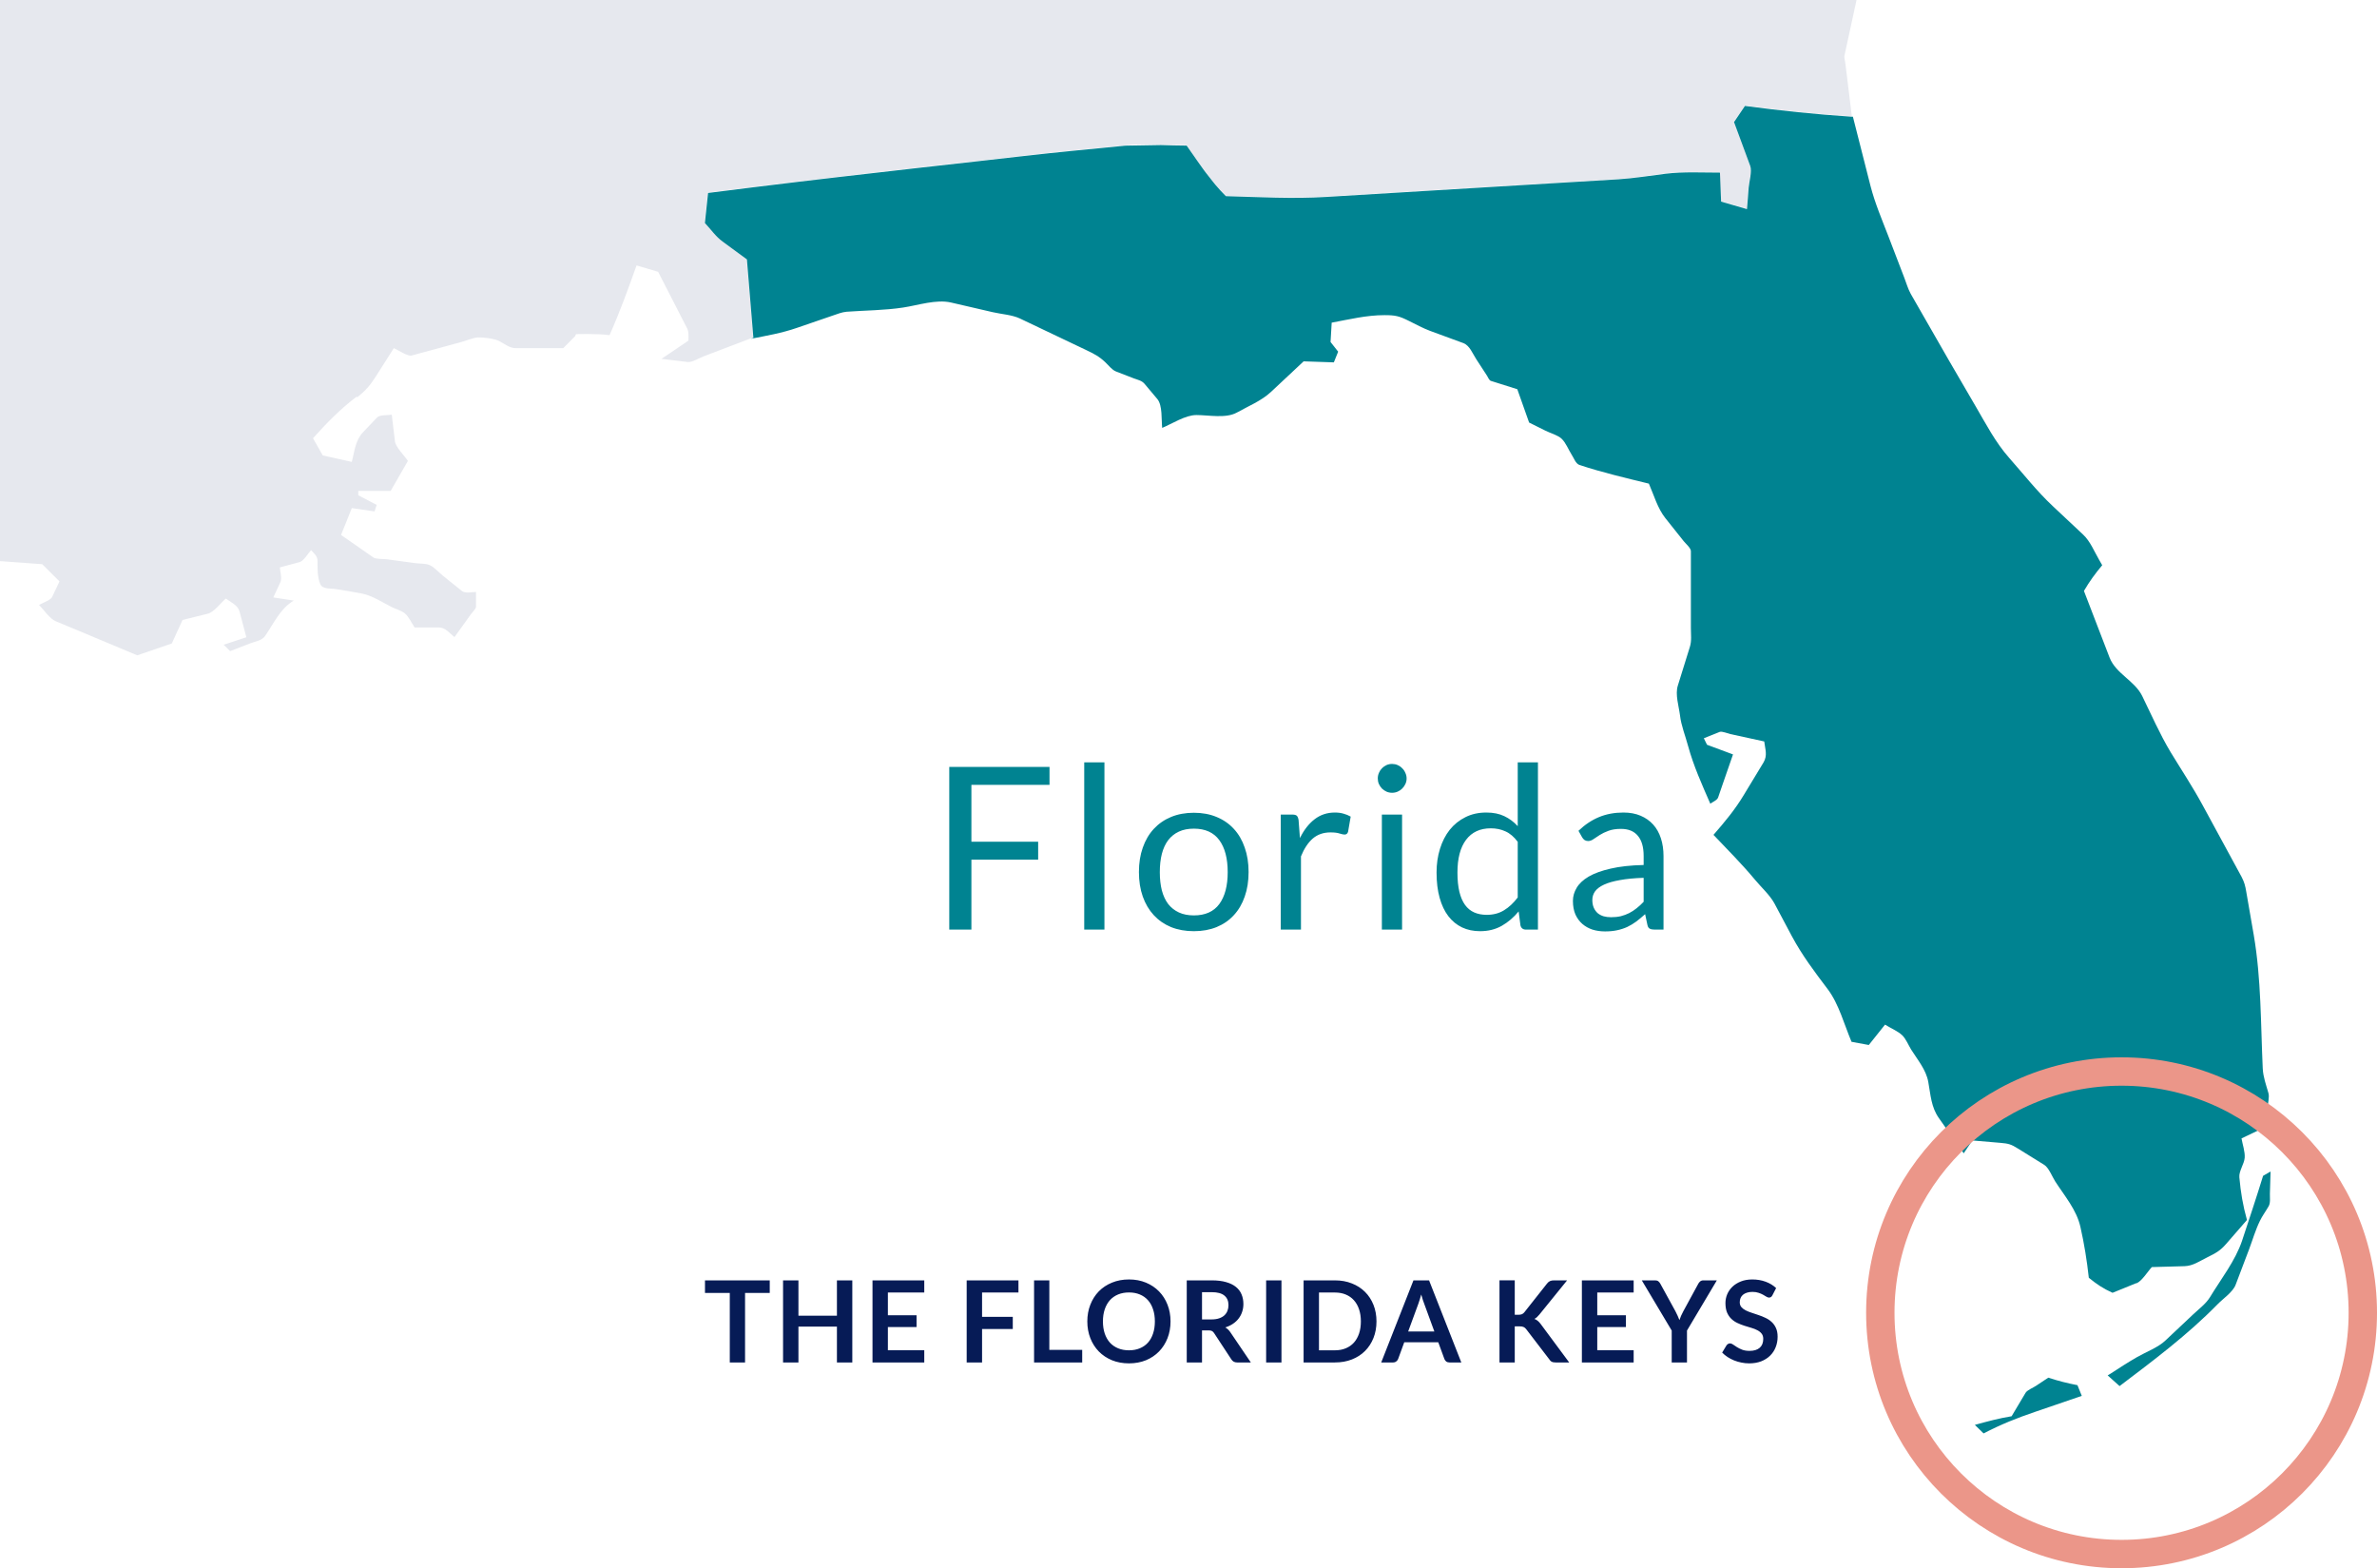
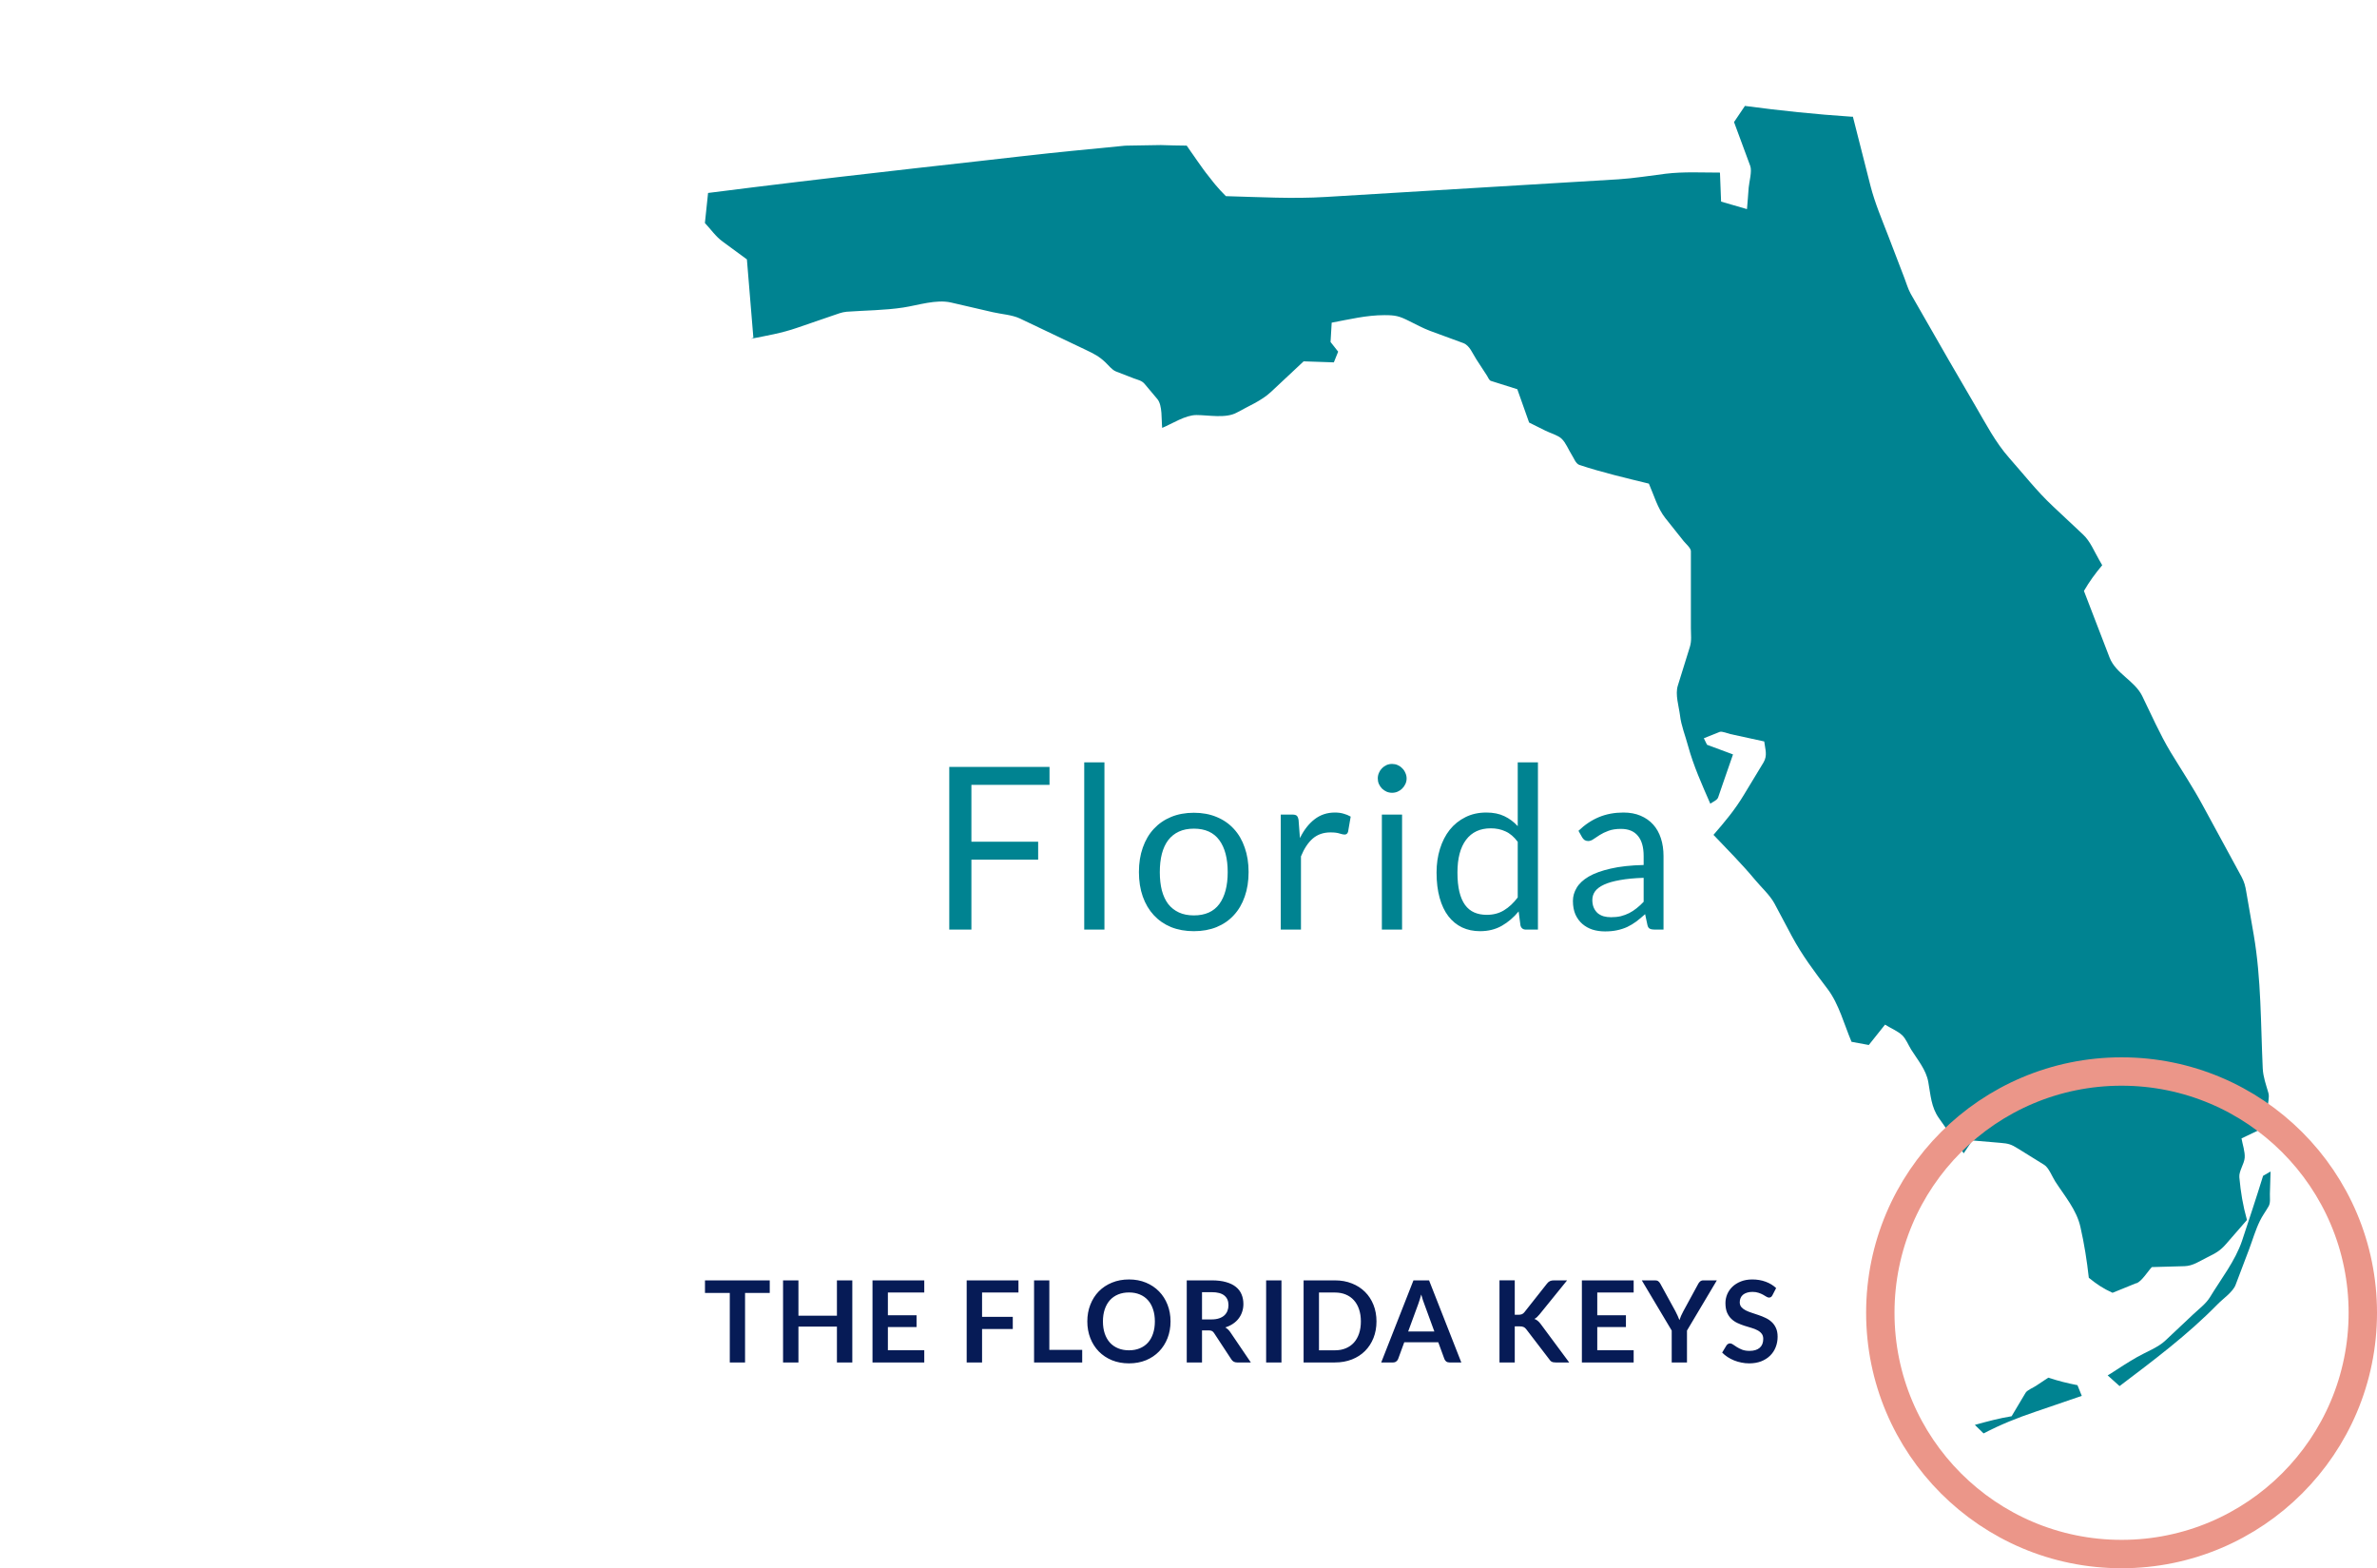
<svg xmlns="http://www.w3.org/2000/svg" width="335" height="221" viewBox="0 0 335 221" fill="none">
  <path d="M288.673 194.144C288.097 194.513 287.521 194.897 286.961 195.282C286.593 195.539 285.697 195.892 285.473 196.276C284.817 197.383 284.161 198.489 283.505 199.579C281.729 199.868 280.065 200.317 278.321 200.798L279.553 202C281.985 200.734 284.273 199.82 286.881 198.938C289.057 198.2 291.217 197.463 293.393 196.709L292.785 195.202C291.361 194.93 290.049 194.593 288.673 194.144ZM320.001 165.092L318.945 165.701C318.001 168.764 316.993 171.794 315.985 174.84C315.025 177.694 313.009 180.243 311.457 182.809C310.881 183.738 309.921 184.444 309.121 185.197C307.809 186.432 306.497 187.683 305.169 188.917C304.145 189.895 302.449 190.52 301.217 191.226C299.953 191.947 298.721 192.749 297.489 193.551C297.345 193.647 297.201 193.727 297.041 193.823L298.721 195.33C303.505 191.707 308.305 188.116 312.513 183.819C313.249 183.049 314.689 182.087 315.073 181.061C315.713 179.378 316.337 177.71 316.977 176.043C317.473 174.728 317.873 173.317 318.497 172.05C318.833 171.345 319.329 170.688 319.713 170.014C320.017 169.517 319.889 168.796 319.905 168.219C319.937 167.176 319.969 166.118 320.001 165.076V165.092ZM301.121 180.837C301.873 180.532 302.705 179.153 303.265 178.56C304.801 178.528 306.337 178.48 307.873 178.432C309.057 178.4 310.017 177.71 311.089 177.181C312.289 176.588 312.897 176.267 313.745 175.289L316.673 171.922C316.097 169.854 315.793 168.042 315.601 165.91C315.521 165.028 316.289 164.034 316.353 163.152C316.417 162.302 316.049 161.26 315.905 160.426L319.393 158.759C319.457 157.893 319.505 157.027 319.569 156.146C319.601 155.552 319.873 154.606 319.697 154.029C319.361 152.859 318.961 151.785 318.897 150.582C318.609 144.313 318.689 137.964 317.633 131.775C317.281 129.755 316.929 127.719 316.577 125.683C316.433 124.817 316.305 124.32 315.905 123.551C314.081 120.216 312.273 116.865 310.449 113.514C309.057 110.933 307.425 108.479 305.905 105.978C304.385 103.445 303.201 100.719 301.905 98.074C300.849 95.926 298.193 94.932 297.313 92.671C296.113 89.544 294.897 86.402 293.697 83.276C294.481 81.929 295.281 80.838 296.273 79.652C296.129 79.396 295.985 79.155 295.841 78.898C295.153 77.712 294.593 76.285 293.585 75.339C292.145 73.992 290.737 72.662 289.297 71.315C287.073 69.231 285.169 66.794 283.153 64.517C281.217 62.32 279.905 59.771 278.433 57.254C277.169 55.105 275.937 52.957 274.689 50.825C272.881 47.682 271.089 44.54 269.281 41.397C268.897 40.708 268.673 39.89 268.385 39.153C267.633 37.197 266.881 35.225 266.129 33.269C265.233 30.944 264.257 28.667 263.633 26.262C262.801 22.991 261.969 19.721 261.137 16.45C261.089 16.45 261.024 16.45 260.977 16.45C255.904 16.113 250.96 15.6 245.92 14.927L244.384 17.203C245.152 19.272 245.904 21.324 246.672 23.392C246.944 24.13 246.512 25.669 246.448 26.439C246.368 27.449 246.304 28.459 246.208 29.469L242.56 28.41L242.4 24.322C239.856 24.322 237.28 24.178 234.752 24.482C232.544 24.755 230.32 25.124 228.096 25.268C222.304 25.621 216.528 25.974 210.768 26.31C202.816 26.791 194.832 27.272 186.88 27.753C182.16 28.042 177.472 27.769 172.768 27.641C172.224 27.112 171.744 26.567 171.264 26.006C171.168 25.893 171.088 25.781 170.992 25.669C170.624 25.22 170.272 24.771 169.92 24.306C169.792 24.146 169.664 23.969 169.552 23.809C169.248 23.392 168.944 22.959 168.64 22.526C168.512 22.334 168.368 22.142 168.24 21.949C168.192 21.869 168.144 21.805 168.096 21.741C168.016 21.613 167.936 21.516 167.856 21.404C167.648 21.116 167.456 20.811 167.248 20.522C166.048 20.522 164.816 20.474 163.6 20.442C162 20.474 160.4 20.506 158.816 20.522C158.704 20.522 158.592 20.522 158.48 20.538C155.968 20.779 153.456 21.019 150.944 21.276C150.848 21.276 150.752 21.292 150.656 21.308C148.8 21.484 146.944 21.693 145.088 21.901C144.608 21.949 144.112 22.013 143.632 22.061C141.744 22.27 139.856 22.494 137.984 22.703C134.976 23.04 131.984 23.376 128.976 23.713C125.424 24.114 121.888 24.515 118.352 24.931C116.448 25.156 114.544 25.38 112.64 25.605C108.352 26.118 104.08 26.647 99.792 27.192L99.344 31.425C100.144 32.275 100.896 33.365 101.84 34.038C102.992 34.872 104.128 35.722 105.264 36.555L106.176 47.602C106.048 47.65 105.936 47.698 105.808 47.746C108.016 47.313 110.176 46.945 112.304 46.207C113.984 45.63 115.664 45.053 117.344 44.476C118.016 44.251 118.624 43.995 119.312 43.931C121.952 43.738 124.688 43.738 127.296 43.337C129.408 43.017 131.936 42.151 134.032 42.632C136 43.081 137.968 43.53 139.92 43.995C141.088 44.267 142.64 44.363 143.728 44.877C146.832 46.367 149.968 47.843 153.088 49.334C154.192 49.863 154.896 50.215 155.776 51.049C156.208 51.45 156.704 52.123 157.28 52.348C158.112 52.669 158.96 52.989 159.808 53.326C160.368 53.534 160.912 53.63 161.296 54.079C161.904 54.801 162.512 55.522 163.104 56.228C163.856 57.126 163.664 59.146 163.792 60.3C165.216 59.707 167.056 58.489 168.608 58.489C170.352 58.489 172.768 59.002 174.32 58.136C175.92 57.238 177.76 56.5 179.12 55.234C180.656 53.807 182.192 52.364 183.728 50.921L187.984 51.065L188.592 49.558L187.52 48.195L187.68 45.47C190.176 45.005 192.576 44.411 195.12 44.411C196.672 44.411 197.2 44.54 198.576 45.229C199.552 45.71 200.512 46.239 201.536 46.624C203.088 47.201 204.64 47.762 206.208 48.34C207.136 48.676 207.536 49.831 208.064 50.632C208.56 51.402 209.056 52.155 209.568 52.941C209.696 53.133 209.872 53.614 210.128 53.679C211.36 54.079 212.608 54.464 213.84 54.849L215.504 59.547C216.272 59.931 217.024 60.3 217.792 60.685C218.448 61.022 219.536 61.31 220.08 61.823C220.672 62.368 221.072 63.411 221.504 64.084C221.808 64.533 222.064 65.351 222.608 65.527C225.824 66.585 229.104 67.355 232.384 68.156C233.088 69.76 233.6 71.62 234.704 73.014C235.568 74.089 236.432 75.179 237.296 76.269C237.552 76.59 238.304 77.231 238.304 77.664V88.502C238.304 89.384 238.432 90.298 238.16 91.164C237.6 92.975 237.024 94.803 236.464 96.615C236.064 97.866 236.608 99.517 236.768 100.8C236.928 102.243 237.536 103.718 237.904 105.113C238.688 107.966 239.856 110.548 241.04 113.257C241.344 113.033 242.016 112.76 242.144 112.375C242.368 111.718 242.592 111.077 242.816 110.419C243.28 109.041 243.76 107.678 244.24 106.315L240.576 104.952L240.128 104.038C240.88 103.734 241.632 103.429 242.368 103.14C242.672 103.012 243.552 103.381 243.856 103.445C245.456 103.798 247.04 104.135 248.64 104.487C248.784 105.626 249.12 106.443 248.544 107.437C247.632 108.96 246.704 110.484 245.776 112.007C244.528 114.091 243.104 115.791 241.488 117.65C243.472 119.735 245.504 121.771 247.344 123.983C248.224 125.042 249.424 126.116 250.08 127.318C250.896 128.857 251.712 130.381 252.528 131.92C253.984 134.629 255.712 136.922 257.584 139.391C259.168 141.491 259.92 144.409 260.944 146.814L263.377 147.263L265.665 144.393C266.417 144.874 267.457 145.291 268.097 145.901C268.609 146.398 268.977 147.311 269.345 147.905C270.273 149.38 271.457 150.759 271.761 152.474C272.097 154.334 272.161 156.001 273.249 157.557C274.417 159.208 275.585 160.875 276.753 162.527L277.969 160.715C279.281 160.827 280.609 160.94 281.921 161.052C283.089 161.148 283.441 161.26 284.417 161.869C285.649 162.639 286.881 163.393 288.113 164.162C288.737 164.547 289.265 165.894 289.649 166.487C290.993 168.571 292.657 170.479 293.201 172.9C293.745 175.305 294.113 177.614 294.385 180.067C295.505 180.981 296.417 181.59 297.729 182.183C298.833 181.734 299.937 181.285 301.041 180.837H301.121Z" fill="#008391" />
-   <path opacity="0.1" d="M260.993 16.434C260.801 14.911 260.625 13.388 260.433 11.864C260.321 10.902 260.193 9.94 260.081 8.978C260.049 8.642 259.873 8.129 259.953 7.808C260.513 5.211 261.089 2.613 261.649 0H0V79.075L5.952 79.508L8.384 81.929C8.032 82.666 7.696 83.42 7.328 84.157C7.136 84.574 5.904 85.007 5.504 85.248C6.144 85.889 6.992 87.188 7.84 87.54C8.976 88.005 10.096 88.486 11.232 88.951C13.936 90.09 16.64 91.212 19.344 92.35L24.208 90.683L25.728 87.364C26.912 87.075 28.096 86.771 29.296 86.482C30.128 86.29 31.168 84.911 31.824 84.35C32.528 84.863 33.536 85.296 33.76 86.177C34.08 87.38 34.384 88.582 34.72 89.801L31.52 90.859L32.432 91.757C33.392 91.388 34.336 91.019 35.296 90.651C35.968 90.394 36.928 90.266 37.36 89.625C38.576 87.861 39.536 85.713 41.408 84.638L38.512 84.189C38.848 83.468 39.184 82.763 39.52 82.041C39.776 81.512 39.472 80.518 39.44 79.957C40.368 79.716 41.28 79.476 42.208 79.219C42.784 79.075 43.44 77.969 43.84 77.52C44.304 78.049 44.752 78.353 44.752 79.059C44.752 80.117 44.72 81.368 45.152 82.346C45.488 83.067 46.688 82.907 47.36 83.019C48.576 83.195 49.792 83.42 51.008 83.644C52.496 83.933 53.968 84.943 55.312 85.6C55.824 85.841 56.624 86.065 57.072 86.45C57.632 86.931 58.016 87.813 58.432 88.422H61.856C62.768 88.422 63.36 89.224 64.048 89.785C64.832 88.695 65.616 87.621 66.4 86.514C66.56 86.306 67.088 85.777 67.088 85.504V83.42C66.512 83.42 65.552 83.66 65.088 83.275C64.224 82.586 63.36 81.881 62.496 81.191C61.92 80.742 61.232 79.941 60.56 79.636C59.968 79.379 59.04 79.444 58.416 79.347C57.12 79.171 55.824 78.995 54.528 78.818C54.08 78.754 52.992 78.818 52.624 78.562C51.104 77.504 49.584 76.445 48.064 75.387L49.584 71.603L52.784 72.069L53.088 71.155L50.496 69.792V69.183H55.056L57.488 64.95C57.024 64.244 55.76 63.01 55.664 62.208C55.504 60.958 55.36 59.707 55.216 58.44C54.736 58.52 53.504 58.456 53.168 58.809C52.496 59.515 51.824 60.22 51.152 60.925C50.08 62.048 49.968 63.603 49.584 65.094L45.488 64.18L44.112 61.759C46.048 59.595 47.984 57.623 50.288 55.875C50.304 55.923 50.32 55.971 50.336 56.003C51.552 55.025 52.144 54.336 52.976 53.037C53.824 51.706 54.656 50.376 55.504 49.061C56.064 49.302 57.456 50.248 58.016 50.103C58.96 49.831 59.904 49.59 60.848 49.334C62.272 48.949 63.712 48.548 65.136 48.163C65.808 47.971 66.64 47.602 67.344 47.554C68.128 47.522 69.68 47.714 70.368 48.067C71.104 48.452 71.824 49.061 72.656 49.061H79.376L81.04 47.394L81.184 47.089C81.184 47.089 84.336 46.993 85.904 47.233C87.344 43.995 88.528 40.74 89.712 37.405L92.752 38.303C93.616 40.002 94.496 41.718 95.376 43.417C95.856 44.347 96.32 45.293 96.816 46.223C97.104 46.8 97.024 47.33 97.024 48.003L93.232 50.568C94.464 50.712 95.696 50.857 96.928 51.017C97.552 51.081 98.609 50.424 99.168 50.215C101.376 49.382 103.584 48.532 105.776 47.698C105.904 47.65 106.016 47.602 106.144 47.554L105.232 36.507C104.08 35.673 102.944 34.824 101.808 33.99C100.864 33.301 100.112 32.21 99.312 31.377L99.76 27.144C104.048 26.599 108.32 26.07 112.609 25.557C114.513 25.332 116.417 25.108 118.321 24.883C121.857 24.466 125.409 24.066 128.945 23.665C129.633 23.585 130.305 23.504 130.993 23.424C135.201 22.959 139.393 22.478 143.601 22.013C144.081 21.965 144.577 21.901 145.057 21.853C146.481 21.693 147.905 21.532 149.329 21.388C149.857 21.34 150.385 21.292 150.913 21.228C153.425 20.971 155.937 20.731 158.449 20.49C158.497 20.49 158.545 20.49 158.609 20.49C160.241 20.33 161.921 20.346 163.585 20.394C164.817 20.426 166.033 20.474 167.233 20.474C167.265 20.474 167.281 20.474 167.313 20.474C167.457 20.763 167.633 21.051 167.841 21.356C167.921 21.468 167.985 21.564 168.081 21.693C168.129 21.773 168.177 21.837 168.225 21.901C168.353 22.093 168.497 22.286 168.625 22.478C168.929 22.911 169.233 23.344 169.537 23.761C169.665 23.921 169.777 24.098 169.905 24.258C170.257 24.723 170.609 25.172 170.977 25.621C171.073 25.733 171.153 25.845 171.249 25.957C171.713 26.503 172.209 27.048 172.753 27.593C177.473 27.721 182.161 27.994 186.865 27.705C194.817 27.224 202.785 26.743 210.753 26.262C216.529 25.909 222.305 25.557 228.081 25.22C230.305 25.076 232.529 24.707 234.737 24.434C237.265 24.13 239.841 24.274 242.385 24.274L242.545 28.362L246.193 29.421C246.273 28.41 246.353 27.4 246.433 26.39C246.497 25.621 246.929 24.082 246.657 23.344C245.889 21.276 245.137 19.224 244.369 17.155L245.905 14.879C250.945 15.536 255.889 16.065 260.961 16.402L260.993 16.434Z" fill="#061B56" />
  <circle cx="299" cy="185" r="34" stroke="#EB9689" stroke-width="4" />
  <path d="M108.484 180.432V182.2H105.004V192H102.852V182.2H99.356V180.432H108.484ZM120.119 192H117.951V186.944H112.527V192H110.359V180.432H112.527V185.408H117.951V180.432H120.119V192ZM130.261 180.432V182.144H125.133V185.352H129.173V187.008H125.133V190.28H130.261V192H122.965V180.432H130.261ZM143.535 180.432V182.144H138.407V185.568H142.735V187.288H138.407V192H136.239V180.432H143.535ZM147.887 190.224H152.519V192H145.735V180.432H147.887V190.224ZM164.968 186.216C164.968 187.064 164.827 187.851 164.544 188.576C164.262 189.296 163.864 189.92 163.352 190.448C162.84 190.976 162.224 191.389 161.504 191.688C160.784 191.981 159.987 192.128 159.112 192.128C158.238 192.128 157.438 191.981 156.712 191.688C155.992 191.389 155.374 190.976 154.856 190.448C154.344 189.92 153.947 189.296 153.664 188.576C153.382 187.851 153.24 187.064 153.24 186.216C153.24 185.368 153.382 184.584 153.664 183.864C153.947 183.139 154.344 182.512 154.856 181.984C155.374 181.456 155.992 181.045 156.712 180.752C157.438 180.453 158.238 180.304 159.112 180.304C159.987 180.304 160.784 180.453 161.504 180.752C162.224 181.051 162.84 181.464 163.352 181.992C163.864 182.515 164.262 183.139 164.544 183.864C164.827 184.584 164.968 185.368 164.968 186.216ZM162.76 186.216C162.76 185.581 162.675 185.013 162.504 184.512C162.339 184.005 162.099 183.576 161.784 183.224C161.47 182.872 161.086 182.603 160.632 182.416C160.184 182.229 159.678 182.136 159.112 182.136C158.547 182.136 158.038 182.229 157.584 182.416C157.131 182.603 156.744 182.872 156.424 183.224C156.11 183.576 155.867 184.005 155.696 184.512C155.526 185.013 155.44 185.581 155.44 186.216C155.44 186.851 155.526 187.421 155.696 187.928C155.867 188.429 156.11 188.856 156.424 189.208C156.744 189.555 157.131 189.821 157.584 190.008C158.038 190.195 158.547 190.288 159.112 190.288C159.678 190.288 160.184 190.195 160.632 190.008C161.086 189.821 161.47 189.555 161.784 189.208C162.099 188.856 162.339 188.429 162.504 187.928C162.675 187.421 162.76 186.851 162.76 186.216ZM169.405 187.48V192H167.253V180.432H170.781C171.571 180.432 172.245 180.515 172.805 180.68C173.371 180.84 173.832 181.067 174.189 181.36C174.552 181.653 174.816 182.005 174.981 182.416C175.152 182.821 175.237 183.269 175.237 183.76C175.237 184.149 175.179 184.517 175.061 184.864C174.949 185.211 174.784 185.525 174.565 185.808C174.352 186.091 174.085 186.339 173.765 186.552C173.451 186.765 173.091 186.936 172.685 187.064C172.957 187.219 173.192 187.44 173.389 187.728L176.285 192H174.349C174.163 192 174.003 191.963 173.869 191.888C173.741 191.813 173.632 191.707 173.541 191.568L171.109 187.864C171.019 187.725 170.917 187.627 170.805 187.568C170.699 187.509 170.539 187.48 170.325 187.48H169.405ZM169.405 185.936H170.749C171.155 185.936 171.507 185.885 171.805 185.784C172.109 185.683 172.357 185.544 172.549 185.368C172.747 185.187 172.893 184.973 172.989 184.728C173.085 184.483 173.133 184.213 173.133 183.92C173.133 183.333 172.939 182.883 172.549 182.568C172.165 182.253 171.576 182.096 170.781 182.096H169.405V185.936ZM180.602 192H178.442V180.432H180.602V192ZM193.993 186.216C193.993 187.064 193.852 187.843 193.569 188.552C193.286 189.261 192.889 189.872 192.377 190.384C191.865 190.896 191.249 191.293 190.529 191.576C189.809 191.859 189.012 192 188.137 192H183.721V180.432H188.137C189.012 180.432 189.809 180.576 190.529 180.864C191.249 181.147 191.865 181.544 192.377 182.056C192.889 182.563 193.286 183.171 193.569 183.88C193.852 184.589 193.993 185.368 193.993 186.216ZM191.793 186.216C191.793 185.581 191.708 185.013 191.537 184.512C191.366 184.005 191.124 183.579 190.809 183.232C190.494 182.88 190.11 182.611 189.657 182.424C189.209 182.237 188.702 182.144 188.137 182.144H185.889V190.288H188.137C188.702 190.288 189.209 190.195 189.657 190.008C190.11 189.821 190.494 189.555 190.809 189.208C191.124 188.856 191.366 188.429 191.537 187.928C191.708 187.421 191.793 186.851 191.793 186.216ZM205.948 192H204.284C204.097 192 203.943 191.955 203.82 191.864C203.703 191.768 203.617 191.651 203.564 191.512L202.7 189.152H197.908L197.044 191.512C197.001 191.635 196.916 191.747 196.788 191.848C196.665 191.949 196.513 192 196.332 192H194.66L199.204 180.432H201.404L205.948 192ZM198.46 187.632H202.148L200.74 183.784C200.676 183.613 200.604 183.413 200.524 183.184C200.449 182.949 200.375 182.696 200.3 182.424C200.225 182.696 200.151 182.949 200.076 183.184C200.007 183.419 199.937 183.624 199.868 183.8L198.46 187.632ZM213.481 185.28H213.985C214.188 185.28 214.356 185.253 214.489 185.2C214.622 185.141 214.737 185.051 214.833 184.928L218.025 180.888C218.158 180.717 218.297 180.6 218.441 180.536C218.59 180.467 218.777 180.432 219.001 180.432H220.857L216.961 185.24C216.838 185.389 216.721 185.515 216.609 185.616C216.497 185.717 216.377 185.8 216.249 185.864C216.425 185.928 216.582 186.019 216.721 186.136C216.865 186.253 217.004 186.403 217.137 186.584L221.153 192H219.249C218.993 192 218.801 191.965 218.673 191.896C218.55 191.821 218.446 191.715 218.361 191.576L215.089 187.304C214.982 187.165 214.862 187.067 214.729 187.008C214.596 186.944 214.406 186.912 214.161 186.912H213.481V192H211.329V180.424H213.481V185.28ZM230.237 180.432V182.144H225.109V185.352H229.149V187.008H225.109V190.28H230.237V192H222.941V180.432H230.237ZM237.753 187.504V192H235.601V187.504L231.385 180.432H233.281C233.468 180.432 233.614 180.477 233.721 180.568C233.833 180.659 233.926 180.773 234.001 180.912L236.121 184.776C236.244 185.005 236.35 185.224 236.441 185.432C236.532 185.635 236.614 185.835 236.689 186.032C236.758 185.829 236.836 185.627 236.921 185.424C237.012 185.216 237.118 185 237.241 184.776L239.345 180.912C239.404 180.795 239.492 180.685 239.609 180.584C239.726 180.483 239.876 180.432 240.057 180.432H241.961L237.753 187.504ZM249.79 182.536C249.731 182.653 249.662 182.736 249.582 182.784C249.507 182.832 249.417 182.856 249.31 182.856C249.203 182.856 249.083 182.816 248.95 182.736C248.817 182.651 248.659 182.557 248.478 182.456C248.297 182.355 248.083 182.264 247.838 182.184C247.598 182.099 247.313 182.056 246.982 182.056C246.683 182.056 246.422 182.093 246.198 182.168C245.979 182.237 245.793 182.336 245.638 182.464C245.489 182.592 245.377 182.747 245.302 182.928C245.227 183.104 245.19 183.299 245.19 183.512C245.19 183.784 245.265 184.011 245.414 184.192C245.569 184.373 245.771 184.528 246.022 184.656C246.273 184.784 246.558 184.899 246.878 185C247.198 185.101 247.523 185.211 247.854 185.328C248.19 185.44 248.518 185.573 248.838 185.728C249.158 185.877 249.443 186.069 249.694 186.304C249.945 186.533 250.145 186.816 250.294 187.152C250.449 187.488 250.526 187.896 250.526 188.376C250.526 188.899 250.435 189.389 250.254 189.848C250.078 190.301 249.817 190.699 249.47 191.04C249.129 191.376 248.71 191.643 248.214 191.84C247.718 192.032 247.15 192.128 246.51 192.128C246.142 192.128 245.779 192.091 245.422 192.016C245.065 191.947 244.721 191.845 244.39 191.712C244.065 191.579 243.758 191.419 243.47 191.232C243.187 191.045 242.934 190.837 242.71 190.608L243.334 189.576C243.393 189.501 243.462 189.44 243.542 189.392C243.627 189.339 243.721 189.312 243.822 189.312C243.955 189.312 244.099 189.368 244.254 189.48C244.409 189.587 244.59 189.707 244.798 189.84C245.011 189.973 245.259 190.096 245.542 190.208C245.83 190.315 246.174 190.368 246.574 190.368C247.187 190.368 247.662 190.224 247.998 189.936C248.334 189.643 248.502 189.224 248.502 188.68C248.502 188.376 248.425 188.128 248.27 187.936C248.121 187.744 247.921 187.584 247.67 187.456C247.419 187.323 247.134 187.211 246.814 187.12C246.494 187.029 246.169 186.931 245.838 186.824C245.507 186.717 245.182 186.589 244.862 186.44C244.542 186.291 244.257 186.096 244.006 185.856C243.755 185.616 243.553 185.317 243.398 184.96C243.249 184.597 243.174 184.152 243.174 183.624C243.174 183.203 243.257 182.792 243.422 182.392C243.593 181.992 243.838 181.637 244.158 181.328C244.483 181.019 244.881 180.771 245.35 180.584C245.819 180.397 246.355 180.304 246.958 180.304C247.641 180.304 248.27 180.411 248.846 180.624C249.422 180.837 249.913 181.136 250.318 181.52L249.79 182.536Z" fill="#061B56" />
  <path d="M147.912 108.072V110.6H136.904V118.616H146.312V121.144H136.904V131H133.784V108.072H147.912ZM155.653 107.432V131H152.805V107.432H155.653ZM168.257 114.536C169.441 114.536 170.507 114.733 171.457 115.128C172.417 115.523 173.227 116.083 173.889 116.808C174.561 117.533 175.073 118.413 175.425 119.448C175.787 120.472 175.969 121.619 175.969 122.888C175.969 124.168 175.787 125.32 175.425 126.344C175.073 127.368 174.561 128.243 173.889 128.968C173.227 129.693 172.417 130.253 171.457 130.648C170.507 131.032 169.441 131.224 168.257 131.224C167.073 131.224 166.001 131.032 165.041 130.648C164.091 130.253 163.281 129.693 162.609 128.968C161.937 128.243 161.419 127.368 161.057 126.344C160.694 125.32 160.513 124.168 160.513 122.888C160.513 121.619 160.694 120.472 161.057 119.448C161.419 118.413 161.937 117.533 162.609 116.808C163.281 116.083 164.091 115.523 165.041 115.128C166.001 114.733 167.073 114.536 168.257 114.536ZM168.257 129C169.857 129 171.051 128.467 171.841 127.4C172.63 126.323 173.025 124.824 173.025 122.904C173.025 120.973 172.63 119.469 171.841 118.392C171.051 117.315 169.857 116.776 168.257 116.776C167.446 116.776 166.742 116.915 166.145 117.192C165.547 117.469 165.046 117.869 164.641 118.392C164.246 118.915 163.947 119.56 163.745 120.328C163.553 121.085 163.457 121.944 163.457 122.904C163.457 123.864 163.553 124.723 163.745 125.48C163.947 126.237 164.246 126.877 164.641 127.4C165.046 127.912 165.547 128.307 166.145 128.584C166.742 128.861 167.446 129 168.257 129ZM180.502 131V114.792H182.134C182.443 114.792 182.656 114.851 182.774 114.968C182.891 115.085 182.971 115.288 183.014 115.576L183.206 118.104C183.76 116.973 184.443 116.093 185.254 115.464C186.075 114.824 187.035 114.504 188.134 114.504C188.582 114.504 188.987 114.557 189.35 114.664C189.712 114.76 190.048 114.899 190.358 115.08L189.99 117.208C189.915 117.475 189.75 117.608 189.494 117.608C189.344 117.608 189.115 117.56 188.806 117.464C188.496 117.357 188.064 117.304 187.51 117.304C186.518 117.304 185.686 117.592 185.014 118.168C184.352 118.744 183.798 119.581 183.35 120.68V131H180.502ZM197.6 114.792V131H194.752V114.792H197.6ZM198.24 109.704C198.24 109.981 198.181 110.243 198.064 110.488C197.957 110.723 197.808 110.936 197.616 111.128C197.435 111.309 197.221 111.453 196.976 111.56C196.731 111.667 196.469 111.72 196.192 111.72C195.915 111.72 195.653 111.667 195.408 111.56C195.173 111.453 194.96 111.309 194.768 111.128C194.587 110.936 194.443 110.723 194.336 110.488C194.229 110.243 194.176 109.981 194.176 109.704C194.176 109.427 194.229 109.165 194.336 108.92C194.443 108.664 194.587 108.445 194.768 108.264C194.96 108.072 195.173 107.923 195.408 107.816C195.653 107.709 195.915 107.656 196.192 107.656C196.469 107.656 196.731 107.709 196.976 107.816C197.221 107.923 197.435 108.072 197.616 108.264C197.808 108.445 197.957 108.664 198.064 108.92C198.181 109.165 198.24 109.427 198.24 109.704ZM215.052 131C214.646 131 214.39 130.803 214.284 130.408L214.028 128.44C213.334 129.283 212.54 129.96 211.644 130.472C210.758 130.973 209.74 131.224 208.588 131.224C207.66 131.224 206.817 131.048 206.06 130.696C205.302 130.333 204.657 129.805 204.124 129.112C203.59 128.419 203.18 127.555 202.892 126.52C202.604 125.485 202.46 124.296 202.46 122.952C202.46 121.757 202.62 120.648 202.94 119.624C203.26 118.589 203.718 117.693 204.316 116.936C204.924 116.179 205.66 115.587 206.524 115.16C207.388 114.723 208.369 114.504 209.468 114.504C210.46 114.504 211.308 114.675 212.012 115.016C212.716 115.347 213.345 115.816 213.9 116.424V107.432H216.748V131H215.052ZM209.532 128.92C210.46 128.92 211.27 128.707 211.964 128.28C212.668 127.853 213.313 127.251 213.9 126.472V118.632C213.377 117.928 212.801 117.437 212.172 117.16C211.553 116.872 210.865 116.728 210.108 116.728C208.593 116.728 207.43 117.267 206.62 118.344C205.809 119.421 205.404 120.957 205.404 122.952C205.404 124.008 205.494 124.915 205.676 125.672C205.857 126.419 206.124 127.037 206.476 127.528C206.828 128.008 207.26 128.36 207.772 128.584C208.284 128.808 208.87 128.92 209.532 128.92ZM234.446 131H233.182C232.905 131 232.681 130.957 232.51 130.872C232.34 130.787 232.228 130.605 232.174 130.328L231.854 128.824C231.428 129.208 231.012 129.555 230.606 129.864C230.201 130.163 229.774 130.419 229.326 130.632C228.878 130.835 228.398 130.989 227.886 131.096C227.385 131.203 226.825 131.256 226.206 131.256C225.577 131.256 224.985 131.171 224.43 131C223.886 130.819 223.412 130.552 223.006 130.2C222.601 129.848 222.276 129.405 222.03 128.872C221.796 128.328 221.678 127.688 221.678 126.952C221.678 126.312 221.854 125.699 222.206 125.112C222.558 124.515 223.124 123.987 223.902 123.528C224.692 123.069 225.721 122.696 226.99 122.408C228.26 122.109 229.812 121.939 231.646 121.896V120.632C231.646 119.373 231.374 118.424 230.83 117.784C230.297 117.133 229.502 116.808 228.446 116.808C227.753 116.808 227.166 116.899 226.686 117.08C226.217 117.251 225.806 117.448 225.454 117.672C225.113 117.885 224.814 118.083 224.558 118.264C224.313 118.435 224.068 118.52 223.822 118.52C223.63 118.52 223.46 118.472 223.31 118.376C223.172 118.269 223.06 118.141 222.974 117.992L222.462 117.08C223.358 116.216 224.324 115.571 225.358 115.144C226.393 114.717 227.54 114.504 228.798 114.504C229.705 114.504 230.51 114.653 231.214 114.952C231.918 115.251 232.51 115.667 232.99 116.2C233.47 116.733 233.833 117.379 234.078 118.136C234.324 118.893 234.446 119.725 234.446 120.632V131ZM227.054 129.256C227.556 129.256 228.014 129.208 228.43 129.112C228.846 129.005 229.236 128.861 229.598 128.68C229.972 128.488 230.324 128.259 230.654 127.992C230.996 127.725 231.326 127.421 231.646 127.08V123.704C230.334 123.747 229.22 123.853 228.302 124.024C227.385 124.184 226.638 124.397 226.062 124.664C225.486 124.931 225.065 125.245 224.798 125.608C224.542 125.971 224.414 126.376 224.414 126.824C224.414 127.251 224.484 127.619 224.622 127.928C224.761 128.237 224.948 128.493 225.182 128.696C225.417 128.888 225.694 129.032 226.014 129.128C226.334 129.213 226.681 129.256 227.054 129.256Z" fill="#008391" />
</svg>